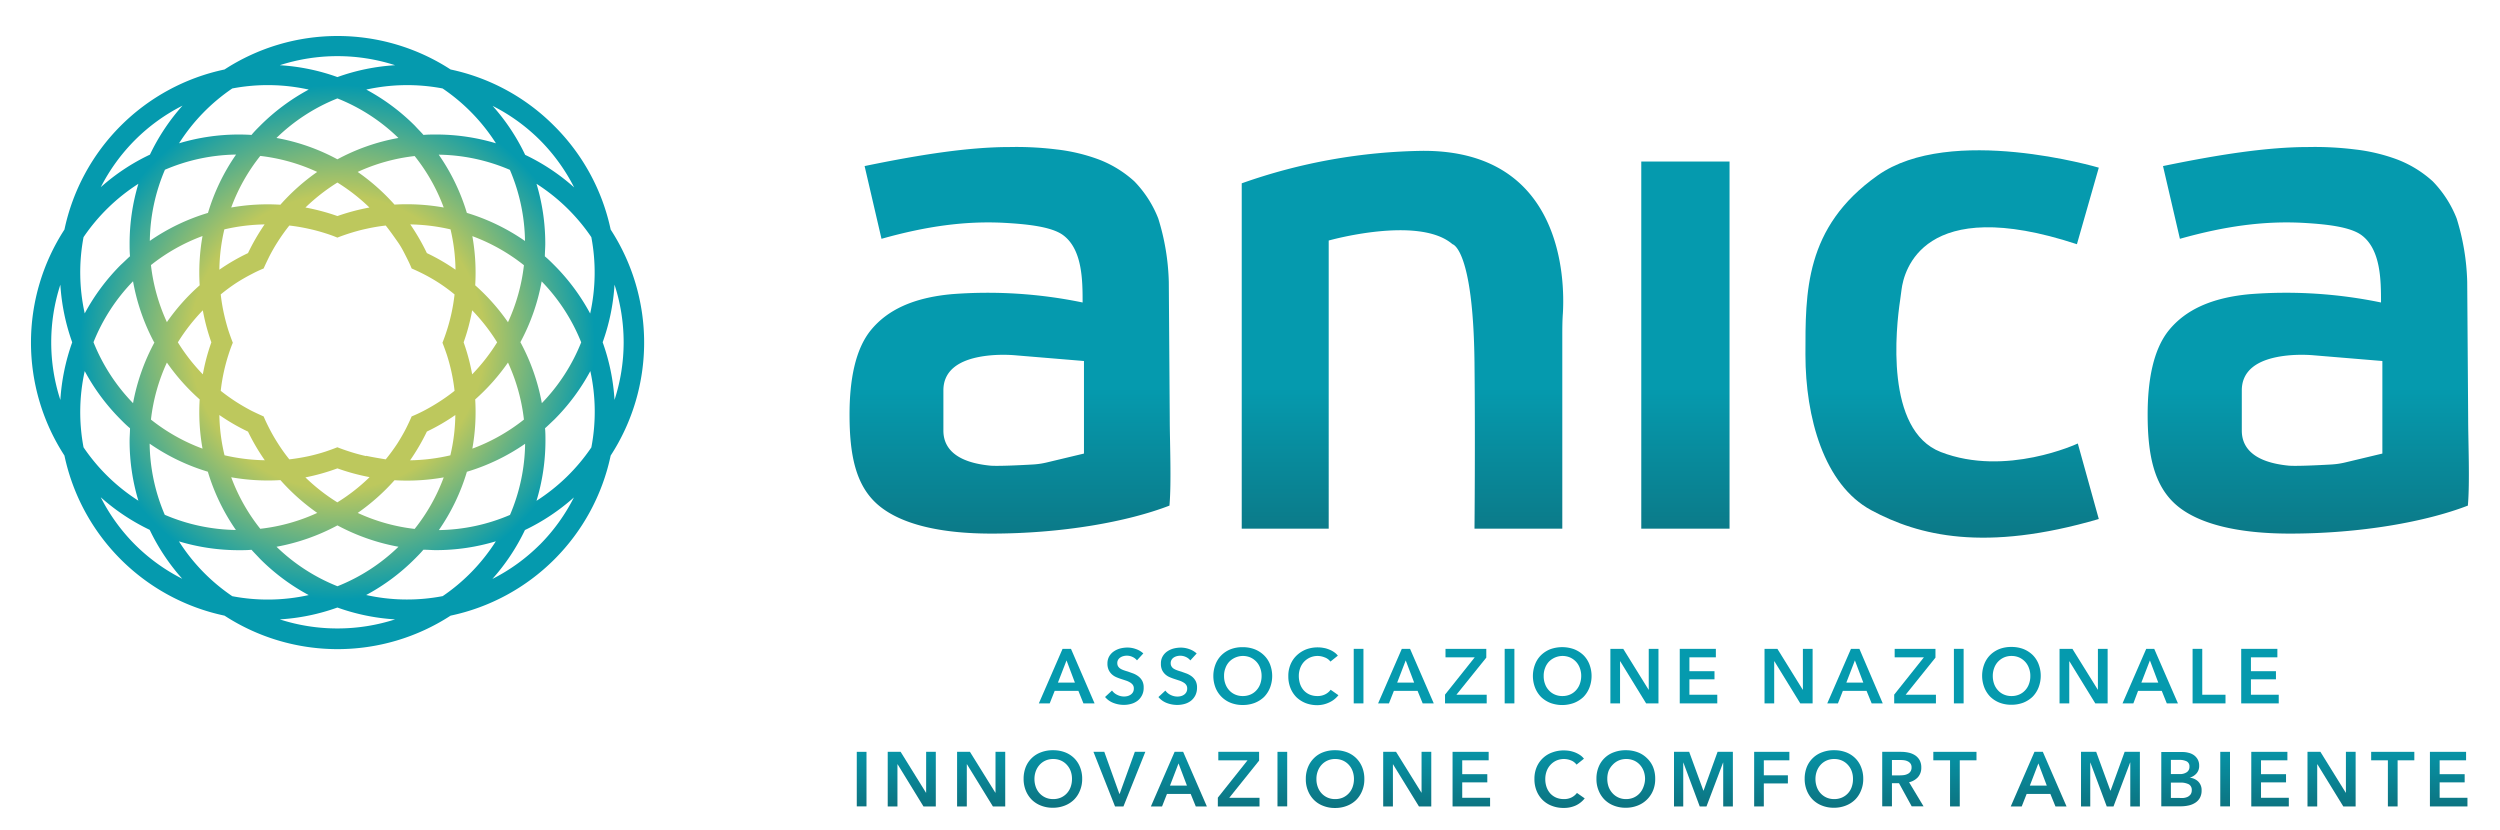
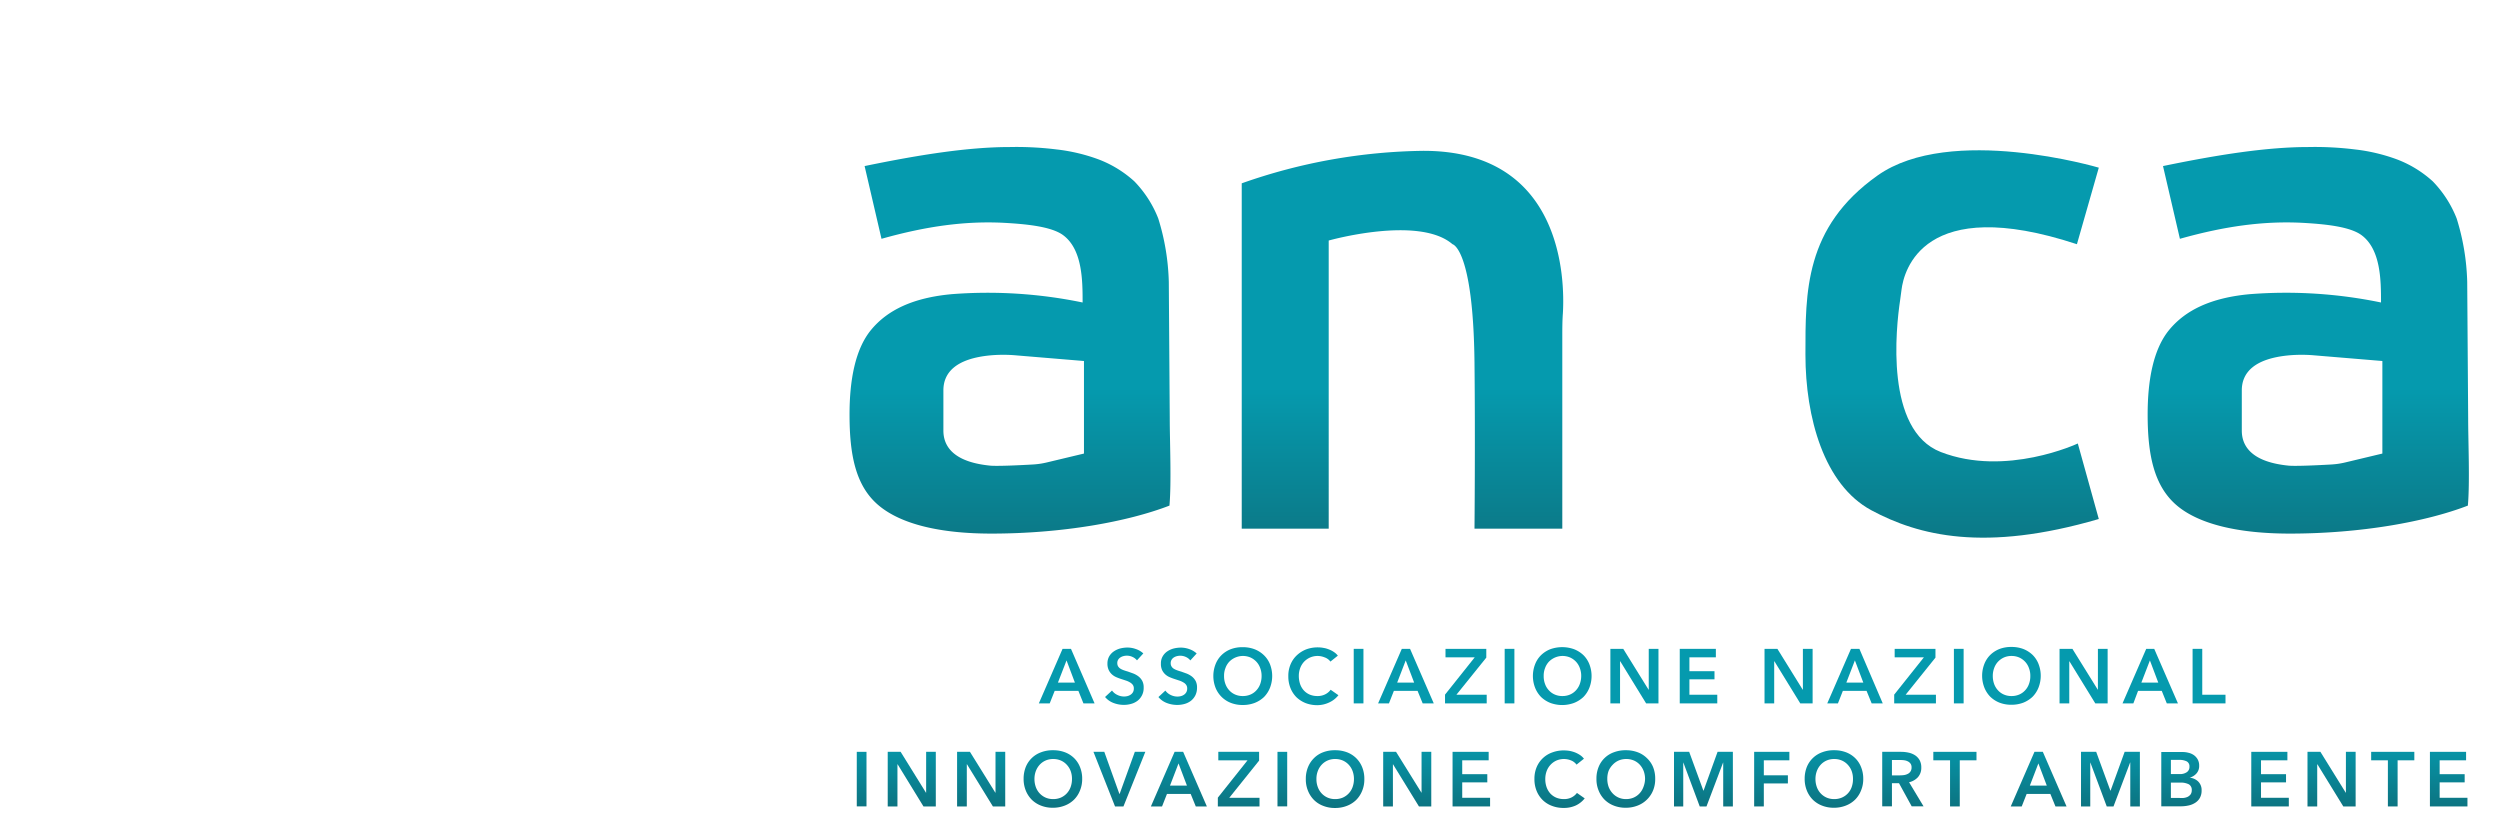
<svg xmlns="http://www.w3.org/2000/svg" xmlns:xlink="http://www.w3.org/1999/xlink" viewBox="0 0 421.67 140.04">
  <defs>
    <style>.cls-1{fill:url(#Nuovo_campione_sfumatura_2);}.cls-2{fill:url(#Nuovo_campione_sfumatura_2-2);}.cls-3{fill:url(#Nuovo_campione_sfumatura_2-3);}.cls-4{fill:url(#Nuovo_campione_sfumatura_2-4);}.cls-5{fill:url(#Nuovo_campione_sfumatura_2-5);}.cls-6{fill:url(#Nuovo_campione_sfumatura_2-6);}.cls-7{fill:url(#Nuovo_campione_sfumatura_2-7);}.cls-8{fill:url(#Nuovo_campione_sfumatura_2-8);}.cls-9{fill:url(#Nuovo_campione_sfumatura_2-9);}.cls-10{fill:url(#Nuovo_campione_sfumatura_2-10);}.cls-11{fill:url(#Sfumatura_senza_nome_3);}.cls-12{fill:url(#Nuovo_campione_sfumatura_2-11);}.cls-13{fill:url(#Nuovo_campione_sfumatura_2-12);}.cls-14{fill:url(#Nuovo_campione_sfumatura_2-13);}.cls-15{fill:url(#Nuovo_campione_sfumatura_2-14);}.cls-16{fill:url(#Nuovo_campione_sfumatura_2-15);}.cls-17{fill:url(#Nuovo_campione_sfumatura_2-16);}.cls-18{fill:url(#Nuovo_campione_sfumatura_2-17);}.cls-19{fill:url(#Nuovo_campione_sfumatura_2-18);}.cls-20{fill:url(#Nuovo_campione_sfumatura_2-19);}.cls-21{fill:url(#Nuovo_campione_sfumatura_2-20);}.cls-22{fill:url(#Nuovo_campione_sfumatura_2-21);}.cls-23{fill:url(#Nuovo_campione_sfumatura_2-22);}.cls-24{fill:url(#Nuovo_campione_sfumatura_2-23);}.cls-25{fill:url(#Nuovo_campione_sfumatura_2-24);}.cls-26{fill:url(#Nuovo_campione_sfumatura_2-25);}.cls-27{fill:url(#Nuovo_campione_sfumatura_2-26);}.cls-28{fill:url(#Nuovo_campione_sfumatura_2-27);}.cls-29{fill:url(#Nuovo_campione_sfumatura_2-28);}.cls-30{fill:url(#Nuovo_campione_sfumatura_2-29);}.cls-31{fill:url(#Nuovo_campione_sfumatura_2-30);}.cls-32{fill:url(#Nuovo_campione_sfumatura_2-31);}.cls-33{fill:url(#Nuovo_campione_sfumatura_2-32);}.cls-34{fill:url(#Nuovo_campione_sfumatura_2-33);}.cls-35{fill:url(#Nuovo_campione_sfumatura_2-34);}.cls-36{fill:url(#Nuovo_campione_sfumatura_2-35);}.cls-37{fill:url(#Nuovo_campione_sfumatura_2-36);}.cls-38{fill:url(#Nuovo_campione_sfumatura_2-37);}.cls-39{fill:url(#Nuovo_campione_sfumatura_2-38);}.cls-40{fill:url(#Nuovo_campione_sfumatura_2-39);}.cls-41{fill:url(#Nuovo_campione_sfumatura_2-40);}.cls-42{fill:url(#Nuovo_campione_sfumatura_2-41);}.cls-43{fill:url(#Nuovo_campione_sfumatura_2-42);}.cls-44{fill:url(#Nuovo_campione_sfumatura_2-43);}.cls-45{fill:url(#Nuovo_campione_sfumatura_2-44);}.cls-46{fill:url(#Nuovo_campione_sfumatura_2-45);}.cls-47{fill:url(#Nuovo_campione_sfumatura_2-46);}.cls-48{fill:url(#Nuovo_campione_sfumatura_1);}.cls-49{fill:url(#Nuovo_campione_sfumatura_2-47);}.cls-50{fill:url(#Nuovo_campione_sfumatura_2-48);}.cls-51{fill:url(#Nuovo_campione_sfumatura_2-49);}.cls-52{fill:url(#Nuovo_campione_sfumatura_2-50);}.cls-53{fill:url(#Nuovo_campione_sfumatura_2-51);}</style>
    <linearGradient id="Nuovo_campione_sfumatura_2" x1="179.91" y1="161.88" x2="179.91" y2="117.67" gradientUnits="userSpaceOnUse">
      <stop offset="0" stop-color="#1d1d1b" />
      <stop offset="0.84" stop-color="#059aae" />
      <stop offset="1" stop-color="#059aae" />
    </linearGradient>
    <linearGradient id="Nuovo_campione_sfumatura_2-2" x1="189.64" y1="161.88" x2="189.64" y2="117.67" xlink:href="#Nuovo_campione_sfumatura_2" />
    <linearGradient id="Nuovo_campione_sfumatura_2-3" x1="198.67" y1="161.88" x2="198.67" y2="117.67" xlink:href="#Nuovo_campione_sfumatura_2" />
    <linearGradient id="Nuovo_campione_sfumatura_2-4" x1="209.63" y1="161.88" x2="209.63" y2="117.67" xlink:href="#Nuovo_campione_sfumatura_2" />
    <linearGradient id="Nuovo_campione_sfumatura_2-5" x1="221.51" y1="161.88" x2="221.51" y2="117.67" xlink:href="#Nuovo_campione_sfumatura_2" />
    <linearGradient id="Nuovo_campione_sfumatura_2-6" x1="229.15" y1="161.88" x2="229.15" y2="117.67" xlink:href="#Nuovo_campione_sfumatura_2" />
    <linearGradient id="Nuovo_campione_sfumatura_2-7" x1="237.13" y1="161.88" x2="237.13" y2="117.67" xlink:href="#Nuovo_campione_sfumatura_2" />
    <linearGradient id="Nuovo_campione_sfumatura_2-8" x1="247.25" y1="161.88" x2="247.25" y2="117.67" xlink:href="#Nuovo_campione_sfumatura_2" />
    <linearGradient id="Nuovo_campione_sfumatura_2-9" x1="254.61" y1="161.88" x2="254.61" y2="117.67" xlink:href="#Nuovo_campione_sfumatura_2" />
    <linearGradient id="Nuovo_campione_sfumatura_2-10" x1="263.52" y1="161.88" x2="263.52" y2="117.67" xlink:href="#Nuovo_campione_sfumatura_2" />
    <linearGradient id="Sfumatura_senza_nome_3" x1="275.67" y1="161.88" x2="275.67" y2="117.67" gradientUnits="userSpaceOnUse">
      <stop offset="0.84" stop-color="#059aae" />
      <stop offset="1" stop-color="#059aae" />
    </linearGradient>
    <linearGradient id="Nuovo_campione_sfumatura_2-11" x1="286.48" y1="161.88" x2="286.48" y2="117.67" xlink:href="#Nuovo_campione_sfumatura_2" />
    <linearGradient id="Nuovo_campione_sfumatura_2-12" x1="301.67" y1="161.88" x2="301.67" y2="117.67" xlink:href="#Nuovo_campione_sfumatura_2" />
    <linearGradient id="Nuovo_campione_sfumatura_2-13" x1="312.89" y1="161.88" x2="312.89" y2="117.67" xlink:href="#Nuovo_campione_sfumatura_2" />
    <linearGradient id="Nuovo_campione_sfumatura_2-14" x1="323.01" y1="161.88" x2="323.01" y2="117.67" xlink:href="#Nuovo_campione_sfumatura_2" />
    <linearGradient id="Nuovo_campione_sfumatura_2-15" x1="330.38" y1="161.88" x2="330.38" y2="117.67" xlink:href="#Nuovo_campione_sfumatura_2" />
    <linearGradient id="Nuovo_campione_sfumatura_2-16" x1="339.29" y1="161.88" x2="339.29" y2="117.67" xlink:href="#Nuovo_campione_sfumatura_2" />
    <linearGradient id="Nuovo_campione_sfumatura_2-17" x1="351.44" y1="161.88" x2="351.44" y2="117.67" xlink:href="#Nuovo_campione_sfumatura_2" />
    <linearGradient id="Nuovo_campione_sfumatura_2-18" x1="362.65" y1="161.88" x2="362.65" y2="117.67" xlink:href="#Nuovo_campione_sfumatura_2" />
    <linearGradient id="Nuovo_campione_sfumatura_2-19" x1="372.59" y1="161.88" x2="372.59" y2="117.67" xlink:href="#Nuovo_campione_sfumatura_2" />
    <linearGradient id="Nuovo_campione_sfumatura_2-20" x1="381.18" y1="161.88" x2="381.18" y2="117.67" xlink:href="#Nuovo_campione_sfumatura_2" />
    <linearGradient id="Nuovo_campione_sfumatura_2-21" x1="145.33" y1="161.88" x2="145.33" y2="117.67" xlink:href="#Nuovo_campione_sfumatura_2" />
    <linearGradient id="Nuovo_campione_sfumatura_2-22" x1="153.79" y1="161.88" x2="153.79" y2="117.67" xlink:href="#Nuovo_campione_sfumatura_2" />
    <linearGradient id="Nuovo_campione_sfumatura_2-23" x1="165.49" y1="161.88" x2="165.49" y2="117.67" xlink:href="#Nuovo_campione_sfumatura_2" />
    <linearGradient id="Nuovo_campione_sfumatura_2-24" x1="177.64" y1="161.88" x2="177.64" y2="117.67" xlink:href="#Nuovo_campione_sfumatura_2" />
    <linearGradient id="Nuovo_campione_sfumatura_2-25" x1="188.81" y1="161.88" x2="188.81" y2="117.67" xlink:href="#Nuovo_campione_sfumatura_2" />
    <linearGradient id="Nuovo_campione_sfumatura_2-26" x1="198.81" y1="161.88" x2="198.81" y2="117.67" xlink:href="#Nuovo_campione_sfumatura_2" />
    <linearGradient id="Nuovo_campione_sfumatura_2-27" x1="208.93" y1="161.88" x2="208.93" y2="117.67" xlink:href="#Nuovo_campione_sfumatura_2" />
    <linearGradient id="Nuovo_campione_sfumatura_2-28" x1="216.29" y1="161.88" x2="216.29" y2="117.67" xlink:href="#Nuovo_campione_sfumatura_2" />
    <linearGradient id="Nuovo_campione_sfumatura_2-29" x1="225.21" y1="161.88" x2="225.21" y2="117.67" xlink:href="#Nuovo_campione_sfumatura_2" />
    <linearGradient id="Nuovo_campione_sfumatura_2-30" x1="237.35" y1="161.88" x2="237.35" y2="117.67" xlink:href="#Nuovo_campione_sfumatura_2" />
    <linearGradient id="Nuovo_campione_sfumatura_2-31" x1="248.16" y1="161.88" x2="248.16" y2="117.67" xlink:href="#Nuovo_campione_sfumatura_2" />
    <linearGradient id="Nuovo_campione_sfumatura_2-32" x1="263.09" y1="161.88" x2="263.09" y2="117.67" xlink:href="#Nuovo_campione_sfumatura_2" />
    <linearGradient id="Nuovo_campione_sfumatura_2-33" x1="274.25" y1="161.88" x2="274.25" y2="117.67" xlink:href="#Nuovo_campione_sfumatura_2" />
    <linearGradient id="Nuovo_campione_sfumatura_2-34" x1="287.31" y1="161.88" x2="287.31" y2="117.67" xlink:href="#Nuovo_campione_sfumatura_2" />
    <linearGradient id="Nuovo_campione_sfumatura_2-35" x1="298.84" y1="161.88" x2="298.84" y2="117.67" xlink:href="#Nuovo_campione_sfumatura_2" />
    <linearGradient id="Nuovo_campione_sfumatura_2-36" x1="309.38" y1="161.88" x2="309.38" y2="117.67" xlink:href="#Nuovo_campione_sfumatura_2" />
    <linearGradient id="Nuovo_campione_sfumatura_2-37" x1="320.94" y1="161.88" x2="320.94" y2="117.67" xlink:href="#Nuovo_campione_sfumatura_2" />
    <linearGradient id="Nuovo_campione_sfumatura_2-38" x1="329.73" y1="161.88" x2="329.73" y2="117.67" xlink:href="#Nuovo_campione_sfumatura_2" />
    <linearGradient id="Nuovo_campione_sfumatura_2-39" x1="343.84" y1="161.88" x2="343.84" y2="117.67" xlink:href="#Nuovo_campione_sfumatura_2" />
    <linearGradient id="Nuovo_campione_sfumatura_2-40" x1="355.96" y1="161.88" x2="355.96" y2="117.67" xlink:href="#Nuovo_campione_sfumatura_2" />
    <linearGradient id="Nuovo_campione_sfumatura_2-41" x1="367.92" y1="161.88" x2="367.92" y2="117.67" xlink:href="#Nuovo_campione_sfumatura_2" />
    <linearGradient id="Nuovo_campione_sfumatura_2-42" x1="375.31" y1="161.88" x2="375.31" y2="117.67" xlink:href="#Nuovo_campione_sfumatura_2" />
    <linearGradient id="Nuovo_campione_sfumatura_2-43" x1="382.88" y1="161.88" x2="382.88" y2="117.67" xlink:href="#Nuovo_campione_sfumatura_2" />
    <linearGradient id="Nuovo_campione_sfumatura_2-44" x1="393.26" y1="161.88" x2="393.26" y2="117.67" xlink:href="#Nuovo_campione_sfumatura_2" />
    <linearGradient id="Nuovo_campione_sfumatura_2-45" x1="403.58" y1="161.88" x2="403.58" y2="117.67" xlink:href="#Nuovo_campione_sfumatura_2" />
    <linearGradient id="Nuovo_campione_sfumatura_2-46" x1="413.01" y1="161.88" x2="413.01" y2="117.67" xlink:href="#Nuovo_campione_sfumatura_2" />
    <radialGradient id="Nuovo_campione_sfumatura_1" cx="56.92" cy="57.74" r="51.67" gradientUnits="userSpaceOnUse">
      <stop offset="0.48" stop-color="#bdc85d" />
      <stop offset="0.84" stop-color="#059aae" />
      <stop offset="1" stop-color="#059aae" />
    </radialGradient>
    <linearGradient id="Nuovo_campione_sfumatura_2-47" x1="284.27" y1="160.32" x2="284.27" y2="47.33" xlink:href="#Nuovo_campione_sfumatura_2" />
    <linearGradient id="Nuovo_campione_sfumatura_2-48" x1="170.33" y1="160.32" x2="170.33" y2="47.33" xlink:href="#Nuovo_campione_sfumatura_2" />
    <linearGradient id="Nuovo_campione_sfumatura_2-49" x1="236.53" y1="160.32" x2="236.53" y2="47.33" xlink:href="#Nuovo_campione_sfumatura_2" />
    <linearGradient id="Nuovo_campione_sfumatura_2-50" x1="329.27" y1="160.32" x2="329.27" y2="47.33" xlink:href="#Nuovo_campione_sfumatura_2" />
    <linearGradient id="Nuovo_campione_sfumatura_2-51" x1="389.33" y1="160.32" x2="389.33" y2="47.33" xlink:href="#Nuovo_campione_sfumatura_2" />
  </defs>
  <g id="Livello_2" data-name="Livello 2">
    <path class="cls-1" d="M180.64,109.44h-1.42l-4,9.2h1.83l.84-2.11h4l.85,2.11h1.88Zm-2.2,5.69,1.45-3.74,1.41,3.74Z" />
    <path class="cls-2" d="M190.7,117.17a1.65,1.65,0,0,1-.54.24,2.44,2.44,0,0,1-.59.07,2.58,2.58,0,0,1-1.11-.27,2.28,2.28,0,0,1-.9-.74l-1.17,1.09a3.38,3.38,0,0,0,1.4,1,4.86,4.86,0,0,0,1.76.33,4.45,4.45,0,0,0,1.28-.18,3.08,3.08,0,0,0,1.07-.54,2.71,2.71,0,0,0,1-2.21,2.32,2.32,0,0,0-.25-1.14,2.48,2.48,0,0,0-.65-.75,3.7,3.7,0,0,0-.87-.48l-.92-.33c-.26-.07-.5-.15-.72-.23a2.82,2.82,0,0,1-.55-.27,1.3,1.3,0,0,1-.36-.38,1.09,1.09,0,0,1-.13-.53,1.06,1.06,0,0,1,.15-.58,1.21,1.21,0,0,1,.39-.39,1.73,1.73,0,0,1,.52-.22,2.22,2.22,0,0,1,.57-.07,2.16,2.16,0,0,1,.95.22,2,2,0,0,1,.74.57l1.07-1.17a3.47,3.47,0,0,0-1.26-.74,4.21,4.21,0,0,0-1.42-.25,5.06,5.06,0,0,0-1.23.16,3.56,3.56,0,0,0-1.08.5,2.58,2.58,0,0,0-.77.84,2.41,2.41,0,0,0-.29,1.21A2.48,2.48,0,0,0,187,113a2.4,2.4,0,0,0,.54.74,2.67,2.67,0,0,0,.75.48,8.29,8.29,0,0,0,.83.31l.82.27a3.21,3.21,0,0,1,.67.31,1.52,1.52,0,0,1,.46.41,1,1,0,0,1,.17.61,1.22,1.22,0,0,1-.15.63A1.31,1.31,0,0,1,190.7,117.17Z" />
    <path class="cls-3" d="M196.11,110.7a2.31,2.31,0,0,0-.3,1.21A2.48,2.48,0,0,0,196,113a2.4,2.4,0,0,0,.54.74,2.67,2.67,0,0,0,.75.48c.28.12.55.22.83.31l.82.27a3.21,3.21,0,0,1,.67.31,1.32,1.32,0,0,1,.46.41,1,1,0,0,1,.17.61,1.22,1.22,0,0,1-.15.63,1.31,1.31,0,0,1-.39.42,1.65,1.65,0,0,1-.54.24,2.44,2.44,0,0,1-.59.07,2.58,2.58,0,0,1-1.11-.27,2.35,2.35,0,0,1-.9-.74l-1.17,1.09a3.38,3.38,0,0,0,1.4,1,4.9,4.9,0,0,0,1.76.33,4.57,4.57,0,0,0,1.29-.18,3.12,3.12,0,0,0,1.06-.54,2.76,2.76,0,0,0,.73-.92,2.92,2.92,0,0,0,.27-1.29,2.32,2.32,0,0,0-.25-1.14,2.48,2.48,0,0,0-.65-.75,3.7,3.7,0,0,0-.87-.48l-.92-.33a7.44,7.44,0,0,1-.71-.23,2.92,2.92,0,0,1-.56-.27,1.15,1.15,0,0,1-.35-.38,1,1,0,0,1-.13-.53,1.06,1.06,0,0,1,.15-.58,1.18,1.18,0,0,1,.38-.39,1.85,1.85,0,0,1,.52-.22,2.26,2.26,0,0,1,1.53.15,2,2,0,0,1,.73.57l1.07-1.17a3.47,3.47,0,0,0-1.26-.74,4.21,4.21,0,0,0-1.42-.25,5.06,5.06,0,0,0-1.23.16,3.56,3.56,0,0,0-1.08.5A2.56,2.56,0,0,0,196.11,110.7Z" />
    <path class="cls-4" d="M213.17,110.5a4.75,4.75,0,0,0-1.58-1,5.53,5.53,0,0,0-2-.34,5.43,5.43,0,0,0-2,.34,4.56,4.56,0,0,0-1.56,1,4.4,4.4,0,0,0-1,1.52,5.48,5.48,0,0,0,0,4,4.54,4.54,0,0,0,2.59,2.54,5.43,5.43,0,0,0,2,.35,5.53,5.53,0,0,0,2-.35,4.84,4.84,0,0,0,1.58-1,4.68,4.68,0,0,0,1-1.54,5.48,5.48,0,0,0,0-4A4.4,4.4,0,0,0,213.17,110.5Zm-.61,4.87a3.14,3.14,0,0,1-.65,1.07,2.85,2.85,0,0,1-1,.71,3.19,3.19,0,0,1-1.29.25,3.11,3.11,0,0,1-1.28-.25,2.85,2.85,0,0,1-1-.71,3.14,3.14,0,0,1-.65-1.07,3.7,3.7,0,0,1-.23-1.36,3.52,3.52,0,0,1,.23-1.32,3.11,3.11,0,0,1,.64-1.07,3.23,3.23,0,0,1,3.59-.72,3.16,3.16,0,0,1,1,.72,3.11,3.11,0,0,1,.64,1.07,3.73,3.73,0,0,1,.23,1.32A3.92,3.92,0,0,1,212.56,115.37Z" />
    <path class="cls-5" d="M224.26,118.45a4.2,4.2,0,0,0,1.49-1.19l-1.31-.92a2.57,2.57,0,0,1-.92.77,2.82,2.82,0,0,1-1.32.29,3.28,3.28,0,0,1-1.28-.24,2.92,2.92,0,0,1-1-.7,3.16,3.16,0,0,1-.63-1.07,4.34,4.34,0,0,1-.22-1.38,3.73,3.73,0,0,1,.23-1.32,3.14,3.14,0,0,1,.65-1.07,3.12,3.12,0,0,1,3.45-.75,2.07,2.07,0,0,1,1,.72l1.25-1a2.65,2.65,0,0,0-.67-.62,3.83,3.83,0,0,0-.83-.43,4,4,0,0,0-.92-.26,5,5,0,0,0-.92-.09,5.57,5.57,0,0,0-2,.34,5,5,0,0,0-1.58,1,4.45,4.45,0,0,0-1.05,1.52,4.87,4.87,0,0,0-.38,2,5.2,5.2,0,0,0,.36,2,4.63,4.63,0,0,0,1,1.54,4.85,4.85,0,0,0,1.56,1,5.49,5.49,0,0,0,2,.35A4.78,4.78,0,0,0,224.26,118.45Z" />
    <rect class="cls-6" x="228.33" y="109.44" width="1.64" height="9.2" />
    <path class="cls-7" d="M236.44,109.44l-4,9.2h1.83l.83-2.11h4l.86,2.11h1.87l-4-9.2Zm-.78,5.69,1.44-3.74,1.42,3.74Z" />
    <polygon class="cls-8" points="250.76 117.18 245.65 117.18 250.69 110.92 250.69 109.44 243.81 109.44 243.81 110.87 248.74 110.87 243.73 117.16 243.73 118.64 250.76 118.64 250.76 117.18" />
    <rect class="cls-9" x="253.79" y="109.44" width="1.64" height="9.2" />
    <path class="cls-10" d="M267.07,110.5a4.85,4.85,0,0,0-1.58-1,5.94,5.94,0,0,0-4,0,4.76,4.76,0,0,0-1.56,1,4.38,4.38,0,0,0-1,1.52,5.48,5.48,0,0,0,0,4,4.65,4.65,0,0,0,1,1.54,4.85,4.85,0,0,0,1.56,1,5.78,5.78,0,0,0,4,0,5,5,0,0,0,1.58-1,4.68,4.68,0,0,0,1-1.54,5.48,5.48,0,0,0,0-4A4.4,4.4,0,0,0,267.07,110.5Zm-.61,4.87a3.14,3.14,0,0,1-.65,1.07,2.89,2.89,0,0,1-1,.71,3.14,3.14,0,0,1-1.28.25,3.11,3.11,0,0,1-1.28-.25,2.85,2.85,0,0,1-1-.71,3,3,0,0,1-.65-1.07,3.7,3.7,0,0,1-.23-1.36,3.52,3.52,0,0,1,.23-1.32,3.11,3.11,0,0,1,.64-1.07,3.23,3.23,0,0,1,3.59-.72,3.16,3.16,0,0,1,1,.72,3.11,3.11,0,0,1,.64,1.07,3.73,3.73,0,0,1,.23,1.32A3.92,3.92,0,0,1,266.46,115.37Z" />
    <polygon class="cls-11" points="278.09 116.33 278.06 116.33 273.79 109.44 271.62 109.44 271.62 118.64 273.25 118.64 273.25 111.53 273.28 111.53 277.65 118.64 279.73 118.64 279.73 109.44 278.09 109.44 278.09 116.33" />
    <polygon class="cls-12" points="289.41 110.87 289.41 109.44 283.32 109.44 283.32 118.64 289.65 118.64 289.65 117.18 284.95 117.18 284.95 114.58 289.18 114.58 289.18 113.21 284.95 113.21 284.95 110.87 289.41 110.87" />
    <polygon class="cls-13" points="305.73 109.44 304.09 109.44 304.09 116.33 304.06 116.33 299.79 109.44 297.62 109.44 297.62 118.64 299.25 118.64 299.25 111.53 299.28 111.53 303.65 118.64 305.73 118.64 305.73 109.44" />
    <path class="cls-14" d="M313.62,109.44H312.2l-4,9.2H310l.83-2.11h4l.86,2.11h1.87Zm-2.2,5.69,1.44-3.74,1.42,3.74Z" />
    <polygon class="cls-15" points="319.49 118.64 326.53 118.64 326.53 117.18 321.42 117.18 326.45 110.92 326.45 109.44 319.57 109.44 319.57 110.87 324.5 110.87 319.49 117.16 319.49 118.64" />
    <rect class="cls-16" x="329.56" y="109.44" width="1.64" height="9.2" />
    <path class="cls-17" d="M341.26,118.52a4.9,4.9,0,0,0,1.57-1,4.68,4.68,0,0,0,1-1.54,5.48,5.48,0,0,0,0-4,4.4,4.4,0,0,0-1-1.52,4.81,4.81,0,0,0-1.57-1,5.58,5.58,0,0,0-2-.34,5.47,5.47,0,0,0-2,.34,4.66,4.66,0,0,0-1.56,1,4.4,4.4,0,0,0-1,1.52,5.48,5.48,0,0,0,0,4,4.68,4.68,0,0,0,1,1.54,4.75,4.75,0,0,0,1.56,1,5.47,5.47,0,0,0,2,.35A5.58,5.58,0,0,0,341.26,118.52ZM337,116.44a3.14,3.14,0,0,1-.65-1.07,3.92,3.92,0,0,1-.23-1.36,3.73,3.73,0,0,1,.23-1.32,3.11,3.11,0,0,1,.64-1.07,3.16,3.16,0,0,1,1-.72,3.13,3.13,0,0,1,1.29-.26,3.21,3.21,0,0,1,1.3.26,3.16,3.16,0,0,1,1,.72,3.11,3.11,0,0,1,.64,1.07,3.52,3.52,0,0,1,.23,1.32,3.7,3.7,0,0,1-.23,1.36,3,3,0,0,1-.65,1.07,2.85,2.85,0,0,1-1,.71,3.19,3.19,0,0,1-1.29.25,3.11,3.11,0,0,1-1.28-.25A2.85,2.85,0,0,1,337,116.44Z" />
    <polygon class="cls-18" points="355.49 118.64 355.49 109.44 353.85 109.44 353.85 116.33 353.83 116.33 349.55 109.44 347.38 109.44 347.38 118.64 349.02 118.64 349.02 111.53 349.04 111.53 353.41 118.64 355.49 118.64" />
    <path class="cls-19" d="M360.62,116.53h4l.85,2.11h1.88l-4-9.2H362l-4,9.2h1.83Zm2-5.14,1.41,3.74h-2.85Z" />
    <polygon class="cls-20" points="369.82 109.44 369.82 118.64 375.37 118.64 375.37 117.18 371.45 117.18 371.45 109.44 369.82 109.44" />
-     <polygon class="cls-21" points="384.12 110.87 384.12 109.44 378.02 109.44 378.02 118.64 384.35 118.64 384.35 117.18 379.66 117.18 379.66 114.58 383.88 114.58 383.88 113.21 379.66 113.21 379.66 110.87 384.12 110.87" />
    <rect class="cls-22" x="144.51" y="126.81" width="1.64" height="9.2" />
    <polygon class="cls-23" points="156.21 133.7 156.18 133.7 151.91 126.81 149.73 126.81 149.73 136.02 151.37 136.02 151.37 128.91 151.4 128.91 155.76 136.02 157.84 136.02 157.84 126.81 156.21 126.81 156.21 133.7" />
    <polygon class="cls-24" points="167.91 133.7 167.88 133.7 163.6 126.81 161.43 126.81 161.43 136.02 163.07 136.02 163.07 128.91 163.1 128.91 167.47 136.02 169.55 136.02 169.55 126.81 167.91 126.81 167.91 133.7" />
    <path class="cls-25" d="M181.18,127.88a4.49,4.49,0,0,0-1.57-1,5.58,5.58,0,0,0-2-.34,5.47,5.47,0,0,0-2,.34,4.38,4.38,0,0,0-2.59,2.47,5.32,5.32,0,0,0-.37,2,5.2,5.2,0,0,0,.37,2,4.64,4.64,0,0,0,1,1.53,4.54,4.54,0,0,0,1.56,1,5.27,5.27,0,0,0,2,.36,5.38,5.38,0,0,0,2-.36,4.58,4.58,0,0,0,1.57-1,4.49,4.49,0,0,0,1-1.53,5,5,0,0,0,.38-2,5.13,5.13,0,0,0-.38-2A4.32,4.32,0,0,0,181.18,127.88Zm-.6,4.87a3.14,3.14,0,0,1-.65,1.07,3,3,0,0,1-1,.71,3.19,3.19,0,0,1-1.29.25,3.14,3.14,0,0,1-1.28-.25,3.09,3.09,0,0,1-1-.71,3.14,3.14,0,0,1-.65-1.07,4,4,0,0,1-.23-1.36,3.83,3.83,0,0,1,.23-1.33,3.34,3.34,0,0,1,.64-1.06,3,3,0,0,1,1-.72,3.16,3.16,0,0,1,1.29-.26,3.21,3.21,0,0,1,1.3.26,2.91,2.91,0,0,1,1,.72,3.19,3.19,0,0,1,.65,1.06,3.83,3.83,0,0,1,.22,1.33A4,4,0,0,1,180.58,132.75Z" />
    <polygon class="cls-26" points="188.85 133.9 188.8 133.9 186.26 126.81 184.43 126.81 188.07 136.02 189.49 136.02 193.18 126.81 191.41 126.81 188.85 133.9" />
    <path class="cls-27" d="M198.12,126.81l-4,9.21H196l.83-2.11h4l.86,2.11h1.87l-4-9.21Zm-.78,5.7,1.44-3.75,1.42,3.75Z" />
    <polygon class="cls-28" points="212.37 128.29 212.37 126.81 205.49 126.81 205.49 128.24 210.42 128.24 205.41 134.54 205.41 136.02 212.44 136.02 212.44 134.56 207.34 134.56 212.37 128.29" />
    <rect class="cls-29" x="215.47" y="126.81" width="1.64" height="9.2" />
    <path class="cls-30" d="M228.75,127.88a4.49,4.49,0,0,0-1.57-1,5.58,5.58,0,0,0-2-.34,5.43,5.43,0,0,0-2,.34,4.27,4.27,0,0,0-1.56,1,4.45,4.45,0,0,0-1,1.51,5.13,5.13,0,0,0-.37,2,5,5,0,0,0,.37,2,4.64,4.64,0,0,0,1,1.53,4.36,4.36,0,0,0,1.56,1,5.23,5.23,0,0,0,2,.36,5.38,5.38,0,0,0,2-.36,4.58,4.58,0,0,0,1.57-1,4.64,4.64,0,0,0,1-1.53,5,5,0,0,0,.37-2,5.13,5.13,0,0,0-.37-2A4.45,4.45,0,0,0,228.75,127.88Zm-.61,4.87a3.06,3.06,0,0,1-1.65,1.78,3.19,3.19,0,0,1-1.29.25,3.11,3.11,0,0,1-1.28-.25,3,3,0,0,1-1-.71,3.14,3.14,0,0,1-.65-1.07,3.74,3.74,0,0,1-.23-1.36,3.61,3.61,0,0,1,.23-1.33,3.17,3.17,0,0,1,.64-1.06,3,3,0,0,1,1-.72,3.13,3.13,0,0,1,1.29-.26,3.21,3.21,0,0,1,1.3.26,3,3,0,0,1,1,.72,3.17,3.17,0,0,1,.64,1.06,3.83,3.83,0,0,1,.23,1.33A4,4,0,0,1,228.14,132.75Z" />
    <polygon class="cls-31" points="239.77 133.7 239.75 133.7 235.47 126.81 233.3 126.81 233.3 136.02 234.94 136.02 234.94 128.91 234.96 128.91 239.33 136.02 241.41 136.02 241.41 126.81 239.77 126.81 239.77 133.7" />
    <polygon class="cls-32" points="246.63 131.96 250.86 131.96 250.86 130.58 246.63 130.58 246.63 128.24 251.09 128.24 251.09 126.81 245 126.81 245 136.02 251.33 136.02 251.33 134.56 246.63 134.56 246.63 131.96" />
    <path class="cls-33" d="M265.09,134.49a2.75,2.75,0,0,1-1.31.29,3.33,3.33,0,0,1-1.29-.24,3,3,0,0,1-1-.7,3.26,3.26,0,0,1-.63-1.07,4.08,4.08,0,0,1-.22-1.38,3.83,3.83,0,0,1,.23-1.33,3.19,3.19,0,0,1,.65-1.06,3.05,3.05,0,0,1,1-.72,3.21,3.21,0,0,1,1.3-.26,3.17,3.17,0,0,1,1.14.23,2.07,2.07,0,0,1,.95.72l1.25-1a2.78,2.78,0,0,0-.66-.62,4.78,4.78,0,0,0-.84-.44,5.42,5.42,0,0,0-.92-.26,6,6,0,0,0-.92-.08,5.57,5.57,0,0,0-2,.34,4.45,4.45,0,0,0-2.63,2.47,5,5,0,0,0-.38,2,5.2,5.2,0,0,0,.36,2,4.59,4.59,0,0,0,1,1.53,4.45,4.45,0,0,0,1.56,1,5.29,5.29,0,0,0,2,.36,4.78,4.78,0,0,0,2.07-.42,4.2,4.2,0,0,0,1.49-1.19l-1.31-.92A2.52,2.52,0,0,1,265.09,134.49Z" />
    <path class="cls-34" d="M277.79,127.88a4.4,4.4,0,0,0-1.57-1,5.58,5.58,0,0,0-2-.34,5.51,5.51,0,0,0-2,.34,4.33,4.33,0,0,0-2.58,2.47,5.13,5.13,0,0,0-.37,2,5,5,0,0,0,.37,2,4.61,4.61,0,0,0,1,1.53,4.54,4.54,0,0,0,1.56,1,5.31,5.31,0,0,0,2,.36,5.38,5.38,0,0,0,2-.36,4.59,4.59,0,0,0,2.61-2.53,5,5,0,0,0,.37-2,5.13,5.13,0,0,0-.37-2A4.34,4.34,0,0,0,277.79,127.88Zm-.6,4.87a3.14,3.14,0,0,1-.65,1.07,3,3,0,0,1-1,.71,3.18,3.18,0,0,1-1.28.25,3,3,0,0,1-2.29-1,3.3,3.3,0,0,1-.65-1.07,4,4,0,0,1-.22-1.36,3.83,3.83,0,0,1,.22-1.33A3.36,3.36,0,0,1,272,129a3.08,3.08,0,0,1,1-.72,3.21,3.21,0,0,1,1.3-.26,3.24,3.24,0,0,1,1.3.26,3,3,0,0,1,1,.72,3.34,3.34,0,0,1,.64,1.06,3.83,3.83,0,0,1,.23,1.33A4,4,0,0,1,277.19,132.75Z" />
    <polygon class="cls-35" points="287.34 133.35 287.3 133.35 284.91 126.81 282.35 126.81 282.35 136.02 283.91 136.02 283.91 128.62 283.93 128.62 286.69 136.02 287.83 136.02 290.63 128.62 290.65 128.62 290.65 136.02 292.28 136.02 292.28 126.81 289.7 126.81 287.34 133.35" />
    <polygon class="cls-36" points="295.87 136.02 297.5 136.02 297.5 132.14 301.56 132.14 301.56 130.77 297.5 130.77 297.5 128.24 301.81 128.24 301.81 126.81 295.87 126.81 295.87 136.02" />
    <path class="cls-37" d="M312.92,127.88a4.49,4.49,0,0,0-1.57-1,5.58,5.58,0,0,0-2-.34,5.47,5.47,0,0,0-2,.34,4.38,4.38,0,0,0-2.59,2.47,5.32,5.32,0,0,0-.37,2,5.2,5.2,0,0,0,.37,2,4.64,4.64,0,0,0,1,1.53,4.54,4.54,0,0,0,1.56,1,5.27,5.27,0,0,0,2,.36,5.38,5.38,0,0,0,2-.36,4.58,4.58,0,0,0,1.57-1,4.49,4.49,0,0,0,1-1.53,5,5,0,0,0,.38-2,5.13,5.13,0,0,0-.38-2A4.32,4.32,0,0,0,312.92,127.88Zm-.6,4.87a3,3,0,0,1-1.66,1.78,3.19,3.19,0,0,1-1.29.25,3.14,3.14,0,0,1-1.28-.25,3.09,3.09,0,0,1-1-.71,3.14,3.14,0,0,1-.65-1.07,4,4,0,0,1-.23-1.36,3.83,3.83,0,0,1,.23-1.33,3.34,3.34,0,0,1,.64-1.06,3,3,0,0,1,1-.72,3.16,3.16,0,0,1,1.29-.26,3.21,3.21,0,0,1,1.3.26,2.91,2.91,0,0,1,1,.72,3.19,3.19,0,0,1,.65,1.06,3.83,3.83,0,0,1,.22,1.33A4,4,0,0,1,312.32,132.75Z" />
    <path class="cls-38" d="M323.5,131.08a2.37,2.37,0,0,0,.56-1.63,2.49,2.49,0,0,0-.28-1.23,2.4,2.4,0,0,0-.76-.82,3.22,3.22,0,0,0-1.09-.45,5.86,5.86,0,0,0-1.26-.14h-3.2V136h1.64v-3.9h1.19l2.14,3.9h2L322,131.94A2.89,2.89,0,0,0,323.5,131.08Zm-2.35-.35a5.49,5.49,0,0,1-.7.05h-1.34v-2.59h1.48a4.72,4.72,0,0,1,.64.05,1.93,1.93,0,0,1,.6.2,1.3,1.3,0,0,1,.43.38,1.08,1.08,0,0,1,.16.62,1.19,1.19,0,0,1-.18.68,1.13,1.13,0,0,1-.46.41A2.11,2.11,0,0,1,321.15,130.73Z" />
    <polygon class="cls-39" points="326.09 128.24 328.91 128.24 328.91 136.02 330.55 136.02 330.55 128.24 333.37 128.24 333.37 126.81 326.09 126.81 326.09 128.24" />
    <path class="cls-40" d="M343.15,126.81l-4,9.21H341l.83-2.11h4l.86,2.11h1.87l-4-9.21Zm-.78,5.7,1.44-3.75,1.42,3.75Z" />
    <polygon class="cls-41" points="355.99 133.35 355.95 133.35 353.56 126.81 351 126.81 351 136.02 352.56 136.02 352.56 128.62 352.58 128.62 355.34 136.02 356.48 136.02 359.28 128.62 359.31 128.62 359.31 136.02 360.93 136.02 360.93 126.81 358.36 126.81 355.99 133.35" />
    <path class="cls-42" d="M369.33,131.17v0a2.41,2.41,0,0,0,1.16-.73,1.88,1.88,0,0,0,.44-1.28,2.12,2.12,0,0,0-.25-1.07,2.22,2.22,0,0,0-.64-.72,2.58,2.58,0,0,0-.91-.4,3.91,3.91,0,0,0-1-.13h-3.59V136h3.31a6,6,0,0,0,1.28-.14,3.29,3.29,0,0,0,1.12-.45,2.3,2.3,0,0,0,.79-.82,2.49,2.49,0,0,0,.3-1.27,2,2,0,0,0-.56-1.49A2.38,2.38,0,0,0,369.33,131.17Zm-3.17-3h1.31a2.77,2.77,0,0,1,1.38.26.94.94,0,0,1,.44.88,1.06,1.06,0,0,1-.43.92,2,2,0,0,1-1.25.33h-1.45Zm3.32,5.82a1.39,1.39,0,0,1-.51.42,2.36,2.36,0,0,1-.67.18,5.58,5.58,0,0,1-.67,0h-1.47V132h1.53a3.08,3.08,0,0,1,1.5.29,1.07,1.07,0,0,1,.49,1A1.24,1.24,0,0,1,369.48,134Z" />
-     <rect class="cls-43" x="374.49" y="126.81" width="1.64" height="9.2" />
    <polygon class="cls-44" points="381.36 131.96 385.58 131.96 385.58 130.58 381.36 130.58 381.36 128.24 385.81 128.24 385.81 126.81 379.72 126.81 379.72 136.02 386.05 136.02 386.05 134.56 381.36 134.56 381.36 131.96" />
    <polygon class="cls-45" points="395.68 133.7 395.65 133.7 391.38 126.81 389.2 126.81 389.2 136.02 390.84 136.02 390.84 128.91 390.87 128.91 395.24 136.02 397.32 136.02 397.32 126.81 395.68 126.81 395.68 133.7" />
    <polygon class="cls-46" points="399.94 128.24 402.76 128.24 402.76 136.02 404.4 136.02 404.4 128.24 407.22 128.24 407.22 126.81 399.94 126.81 399.94 128.24" />
    <polygon class="cls-47" points="411.49 131.96 415.71 131.96 415.71 130.58 411.49 130.58 411.49 128.24 415.95 128.24 415.95 126.81 409.85 126.81 409.85 136.02 416.18 136.02 416.18 134.56 411.49 134.56 411.49 131.96" />
-     <path class="cls-48" d="M93.45,21.21A34.82,34.82,0,0,0,76,11.72a35,35,0,0,0-38.13,0,35,35,0,0,0-27,27,35,35,0,0,0,0,38.12,35,35,0,0,0,27,27,35,35,0,0,0,38.13,0,35,35,0,0,0,27-27,35,35,0,0,0,0-38.12A34.89,34.89,0,0,0,93.45,21.21Zm-2.4,2.4a31.59,31.59,0,0,1,5.79,8,34.85,34.85,0,0,0-8.26-5.49,35,35,0,0,0-5.49-8.26A31.34,31.34,0,0,1,91.05,23.61ZM80.15,67.37a35.18,35.18,0,0,0,5.53-6.22,31.46,31.46,0,0,1,2.69,9.62,31.58,31.58,0,0,1-8.7,4.9A35,35,0,0,0,80.15,67.37Zm-.51-4.23a34.16,34.16,0,0,0-1.44-5.4,33.87,33.87,0,0,0,1.44-5.4,32,32,0,0,1,4.21,5.4A32,32,0,0,1,79.64,63.14Zm.51-15a35.08,35.08,0,0,0-.48-8.31,31.58,31.58,0,0,1,8.7,4.9,31.46,31.46,0,0,1-2.69,9.62A34.77,34.77,0,0,0,80.15,48.12Zm-1.4-12.21A34.61,34.61,0,0,0,74,26.09a31.54,31.54,0,0,1,12,2.56,31.53,31.53,0,0,1,2.55,12A34.8,34.8,0,0,0,78.75,35.91Zm-17,41c-.94-.21-1.87-.46-2.79-.76-.69-.22-1.38-.46-2.06-.73-.67.27-1.36.51-2,.73-.92.3-1.85.55-2.79.76-1.1.24-2.2.42-3.31.55a29.36,29.36,0,0,1-1.95-2.73c-.52-.81-1-1.65-1.44-2.51-.33-.65-.65-1.3-.94-2-.66-.29-1.32-.6-2-.93-.86-.45-1.7-.93-2.52-1.45a32.68,32.68,0,0,1-2.72-1.94,30.87,30.87,0,0,1,.55-3.31c.21-.94.46-1.87.76-2.8.22-.69.46-1.37.73-2-.27-.68-.51-1.36-.74-2.05-.29-.92-.54-1.86-.75-2.8a30.69,30.69,0,0,1-.55-3.3,30.61,30.61,0,0,1,2.72-2q1.23-.78,2.52-1.44c.64-.34,1.3-.65,2-.94.29-.67.61-1.32.94-2,.44-.86.92-1.7,1.44-2.51a32.3,32.3,0,0,1,1.95-2.73,31.33,31.33,0,0,1,3.31.56c.94.2,1.87.46,2.79.75.69.22,1.38.46,2,.73.68-.27,1.37-.51,2.06-.73.92-.29,1.85-.55,2.79-.75a31.33,31.33,0,0,1,3.31-.56c.7.88,1.34,1.79,2,2.73s1,1.65,1.44,2.51c.33.65.65,1.3.93,2,.67.29,1.33.6,2,.94.86.44,1.7.92,2.51,1.44a29.36,29.36,0,0,1,2.73,2,30.69,30.69,0,0,1-.55,3.3c-.21.94-.46,1.88-.76,2.8-.22.69-.46,1.37-.73,2.05.27.68.51,1.36.73,2,.3.93.55,1.86.76,2.8a30.87,30.87,0,0,1,.55,3.31,31.26,31.26,0,0,1-2.73,1.94c-.81.52-1.65,1-2.51,1.45-.64.33-1.3.64-2,.93-.28.67-.6,1.33-.93,2-.44.86-.93,1.7-1.44,2.51a31.36,31.36,0,0,1-2,2.73C64,77.3,62.86,77.12,61.76,76.88Zm.55,3.59a31.57,31.57,0,0,1-5.4,4.21,31.89,31.89,0,0,1-5.39-4.21A35.15,35.15,0,0,0,56.91,79,35.58,35.58,0,0,0,62.31,80.47ZM44.66,77.63a32.43,32.43,0,0,1-6.79-.84A31.17,31.17,0,0,1,37,70a34.1,34.1,0,0,0,4.83,2.8A35.64,35.64,0,0,0,44.66,77.63ZM37,45.49a31.32,31.32,0,0,1,.84-6.8,32.43,32.43,0,0,1,6.79-.84,36.26,36.26,0,0,0-2.8,4.84A34.1,34.1,0,0,0,37,45.49ZM51.52,35a32.41,32.41,0,0,1,5.39-4.21A32.08,32.08,0,0,1,62.31,35a36.79,36.79,0,0,0-5.4,1.44A36.33,36.33,0,0,0,51.52,35ZM72,72.79A34.1,34.1,0,0,0,76.8,70a31.17,31.17,0,0,1-.84,6.8,32.43,32.43,0,0,1-6.79.84A35.64,35.64,0,0,0,72,72.79Zm0-30.1a36.26,36.26,0,0,0-2.8-4.84,32.43,32.43,0,0,1,6.79.84,31.32,31.32,0,0,1,.84,6.8A34.1,34.1,0,0,0,72,42.69ZM74.84,35a35.54,35.54,0,0,0-8.3-.49A35.52,35.52,0,0,0,60.33,29a31.39,31.39,0,0,1,9.61-2.68A31.29,31.29,0,0,1,74.84,35ZM56.91,26.87a34.42,34.42,0,0,0-10.28-3.6A31.35,31.35,0,0,1,56.91,16.6,31.29,31.29,0,0,1,67.2,23.27,34.57,34.57,0,0,0,56.91,26.87ZM53.5,29a35.52,35.52,0,0,0-6.21,5.53A35.54,35.54,0,0,0,39,35a31.29,31.29,0,0,1,4.9-8.7A31.39,31.39,0,0,1,53.5,29ZM35.08,35.91a34.8,34.8,0,0,0-9.81,4.72,31.53,31.53,0,0,1,2.55-12,31.54,31.54,0,0,1,12-2.56A34.61,34.61,0,0,0,35.08,35.91Zm-1.4,12.21a34.77,34.77,0,0,0-5.53,6.21,31.46,31.46,0,0,1-2.69-9.62,31.58,31.58,0,0,1,8.7-4.9A35.08,35.08,0,0,0,33.68,48.12Zm0,19.25a35,35,0,0,0,.48,8.3,31.58,31.58,0,0,1-8.7-4.9,31.46,31.46,0,0,1,2.69-9.62A35.18,35.18,0,0,0,33.68,67.37ZM30,57.74a32,32,0,0,1,4.21-5.4,33.87,33.87,0,0,0,1.44,5.4,34.16,34.16,0,0,0-1.44,5.4A32,32,0,0,1,30,57.74Zm-3.94,0A34.9,34.9,0,0,0,22.44,68a31.52,31.52,0,0,1-6.67-10.28,31.52,31.52,0,0,1,6.67-10.28A34.7,34.7,0,0,0,26,57.74Zm9,21.83a34.61,34.61,0,0,0,4.73,9.82,31.54,31.54,0,0,1-12-2.56,31.49,31.49,0,0,1-2.55-12A34.8,34.8,0,0,0,35.08,79.57ZM39,80.5a35.53,35.53,0,0,0,8.3.48,35.52,35.52,0,0,0,6.21,5.53,31.39,31.39,0,0,1-9.61,2.68A31.38,31.38,0,0,1,39,80.5Zm17.92,8.12a35.14,35.14,0,0,0,10.29,3.6,31.42,31.42,0,0,1-10.29,6.66,31.48,31.48,0,0,1-10.28-6.66A35,35,0,0,0,56.91,88.62Zm3.42-2.11A35.52,35.52,0,0,0,66.54,81a35.53,35.53,0,0,0,8.3-.48,31.38,31.38,0,0,1-4.9,8.69A31.39,31.39,0,0,1,60.33,86.51Zm18.42-6.94a34.8,34.8,0,0,0,9.81-4.72,31.49,31.49,0,0,1-2.55,12,31.54,31.54,0,0,1-12,2.56A34.61,34.61,0,0,0,78.75,79.57Zm9-21.83a34.7,34.7,0,0,0,3.6-10.28,31.52,31.52,0,0,1,6.67,10.28A31.52,31.52,0,0,1,91.39,68,34.9,34.9,0,0,0,87.79,57.74ZM74.65,14.92a31.79,31.79,0,0,1,9,9.25,35.1,35.1,0,0,0-10.1-1.48c-.72,0-1.42,0-2.12.07-.47-.53-1-1.05-1.45-1.55a35.11,35.11,0,0,0-8.2-6.1A32,32,0,0,1,74.65,14.92ZM56.91,9.47A31.61,31.61,0,0,1,66.64,11a35.06,35.06,0,0,0-9.73,2,34.92,34.92,0,0,0-9.72-2A31.59,31.59,0,0,1,56.91,9.47ZM39.18,14.92a32,32,0,0,1,12.89.19,35.11,35.11,0,0,0-8.2,6.1c-.5.5-1,1-1.45,1.55-.7-.05-1.4-.07-2.12-.07a35.1,35.1,0,0,0-10.1,1.48A31.79,31.79,0,0,1,39.18,14.92Zm-16.4,8.69a31.34,31.34,0,0,1,8-5.79,35,35,0,0,0-5.49,8.26A34.85,34.85,0,0,0,17,31.57,31.59,31.59,0,0,1,22.78,23.61ZM14.09,40a32,32,0,0,1,9.25-9,35.1,35.1,0,0,0-1.48,10.1c0,.71,0,1.42.07,2.12-.53.47-1.05,1-1.55,1.45a35,35,0,0,0-6.09,8.19A32,32,0,0,1,14.09,40ZM10.18,67.46a31.44,31.44,0,0,1,0-19.44,35.34,35.34,0,0,0,2,9.72A35.42,35.42,0,0,0,10.18,67.46Zm4.11-4.87a35,35,0,0,0,6.09,8.19c.5.51,1,1,1.55,1.45,0,.7-.07,1.41-.07,2.12a35.1,35.1,0,0,0,1.48,10.1,31.88,31.88,0,0,1-9.25-9A32,32,0,0,1,14.29,62.59Zm8.49,29.28a31.41,31.41,0,0,1-5.79-8,35.19,35.19,0,0,0,8.26,5.5,35.1,35.1,0,0,0,5.49,8.25A31.34,31.34,0,0,1,22.78,91.87Zm16.4,8.69a31.79,31.79,0,0,1-9-9.25A35.1,35.1,0,0,0,40.3,92.8c.72,0,1.42,0,2.12-.07.47.52.95,1,1.45,1.54a34.84,34.84,0,0,0,8.2,6.1A31.8,31.8,0,0,1,39.18,100.56ZM56.91,106a31.59,31.59,0,0,1-9.72-1.53,34.92,34.92,0,0,0,9.72-2,35.06,35.06,0,0,0,9.73,2A31.61,31.61,0,0,1,56.91,106Zm17.74-5.45a31.8,31.8,0,0,1-12.89-.19,34.84,34.84,0,0,0,8.2-6.1c.5-.5,1-1,1.45-1.54.7,0,1.4.07,2.12.07a35.1,35.1,0,0,0,10.1-1.49A31.79,31.79,0,0,1,74.65,100.56Zm16.4-8.69a31.34,31.34,0,0,1-8,5.79,35.1,35.1,0,0,0,5.49-8.25,35.19,35.19,0,0,0,8.26-5.5A31.41,31.41,0,0,1,91.05,91.87Zm8.69-16.39a32,32,0,0,1-9.25,9A35.1,35.1,0,0,0,92,74.35c0-.71,0-1.42-.07-2.12.53-.46,1-.94,1.55-1.45a35,35,0,0,0,6.09-8.19A32,32,0,0,1,99.74,75.48Zm-.2-22.59a35,35,0,0,0-6.09-8.19c-.5-.5-1-1-1.55-1.45,0-.7.07-1.41.07-2.12A35.1,35.1,0,0,0,90.49,31a32,32,0,0,1,9.25,9A32,32,0,0,1,99.54,52.89Zm5.65,4.85a31.55,31.55,0,0,1-1.54,9.72,35.07,35.07,0,0,0-2-9.72,35,35,0,0,0,2-9.72A31.55,31.55,0,0,1,105.19,57.74Z" />
-     <path class="cls-49" d="M276.83,89.17V27.24h14.89V89.17Z" />
    <path class="cls-50" d="M197.3,70.57l-.16-23a39,39,0,0,0-1.78-10.72,18.81,18.81,0,0,0-4.05-6.28,19,19,0,0,0-5.95-3.66,30.22,30.22,0,0,0-7.11-1.7,55.08,55.08,0,0,0-7.92-.41c-7.07,0-15.41,1.33-24.5,3.21l2.85,12.27c7.63-2.15,14.07-3,20.4-2.71,4,.21,8.3.63,10.27,2.12,3.24,2.44,3.25,7.7,3.25,11.33a78.89,78.89,0,0,0-22-1.41c-6.61.59-10.91,2.7-13.65,6s-3.66,8.61-3.66,14.3c0,6.76,1,12,4.85,15.28S158.72,90,167.2,90c12,0,23-2,30.05-4.72C197.6,81.29,197.3,74.48,197.3,70.57Zm-38.18-4.73c0-2.91,2-5.34,7.91-5.9a24.53,24.53,0,0,1,4.37,0l11.43.95V76.5L176.56,78a13.23,13.23,0,0,1-2.27.34c-2.2.13-6.08.31-7.26.2-5.87-.57-7.91-3-7.91-5.91V65.84Z" />
    <path class="cls-51" d="M248.7,61.17c.14,13.24,0,28,0,28h14.81V56.81c0-1.33,0-2.66.1-4,.32-5.48.09-27.37-23.5-27.37a95.26,95.26,0,0,0-30.67,5.48V89.17h14.67V40.57s15.19-4.29,20.88.62C245,41.19,248.49,41.92,248.7,61.17Z" />
    <path class="cls-52" d="M350.31,41.19,354,28.28s-25-7.41-37.33,1.33-12.15,19.73-12.15,30.23,3.11,21.92,11.11,26.22,19.11,7.11,38.37,1.48L350.46,74.8s-12.15,5.7-23.11,1.44c-9.46-3.67-7.56-20.94-6.86-25.61.09-.6.17-1.19.24-1.79C321.12,45.74,324.31,32.63,350.31,41.19Z" />
    <path class="cls-53" d="M416.3,70.57l-.16-23a39,39,0,0,0-1.78-10.72,18.81,18.81,0,0,0-4.05-6.28,19,19,0,0,0-5.95-3.66,30.22,30.22,0,0,0-7.11-1.7,55.08,55.08,0,0,0-7.92-.41c-7.07,0-15.41,1.33-24.5,3.21l2.85,12.27c7.63-2.15,14.07-3,20.4-2.71,4,.21,8.3.63,10.27,2.12,3.24,2.44,3.25,7.7,3.25,11.33a78.89,78.89,0,0,0-22.05-1.41c-6.61.59-10.91,2.7-13.65,6s-3.66,8.61-3.66,14.3c0,6.76,1.05,12,4.85,15.28S377.72,90,386.2,90c12,0,23-2,30.05-4.72C416.6,81.29,416.3,74.48,416.3,70.57Zm-38.18-4.73c0-2.91,2-5.34,7.91-5.9a24.53,24.53,0,0,1,4.37,0l11.43.95V76.5L395.56,78a13.23,13.23,0,0,1-2.27.34c-2.2.13-6.08.31-7.26.2-5.87-.57-7.91-3-7.91-5.91V65.84Z" />
  </g>
</svg>